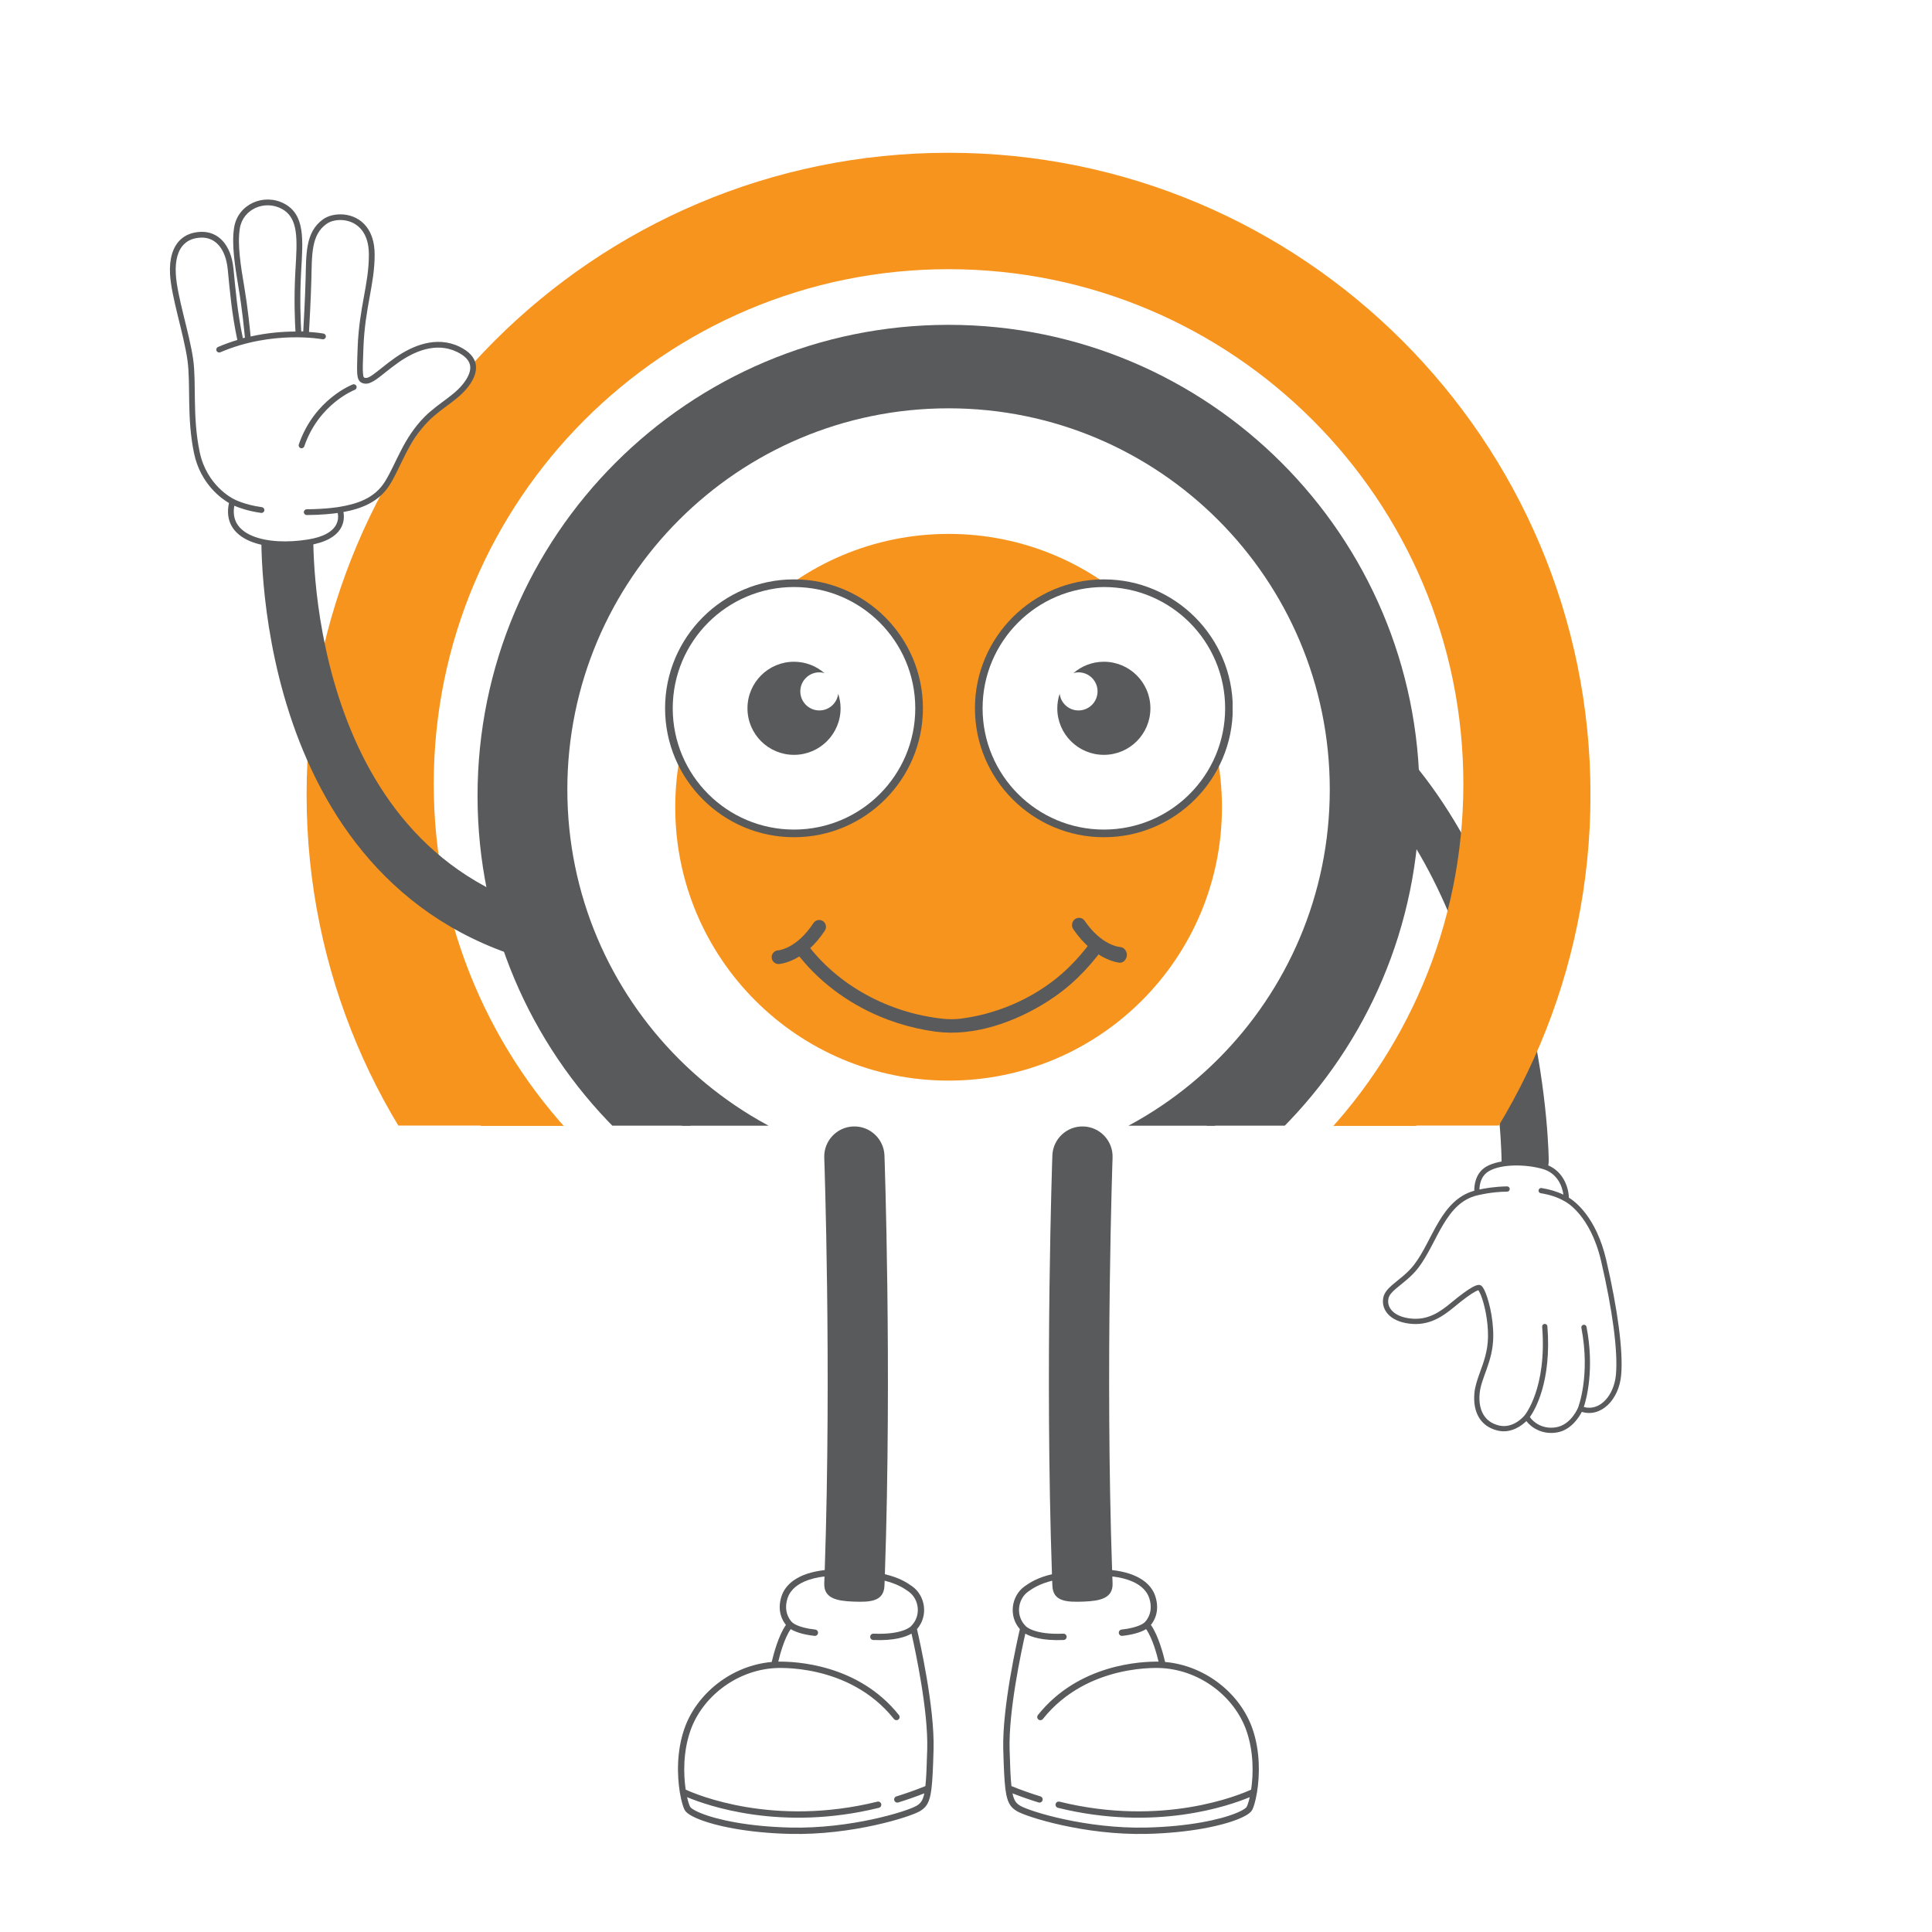
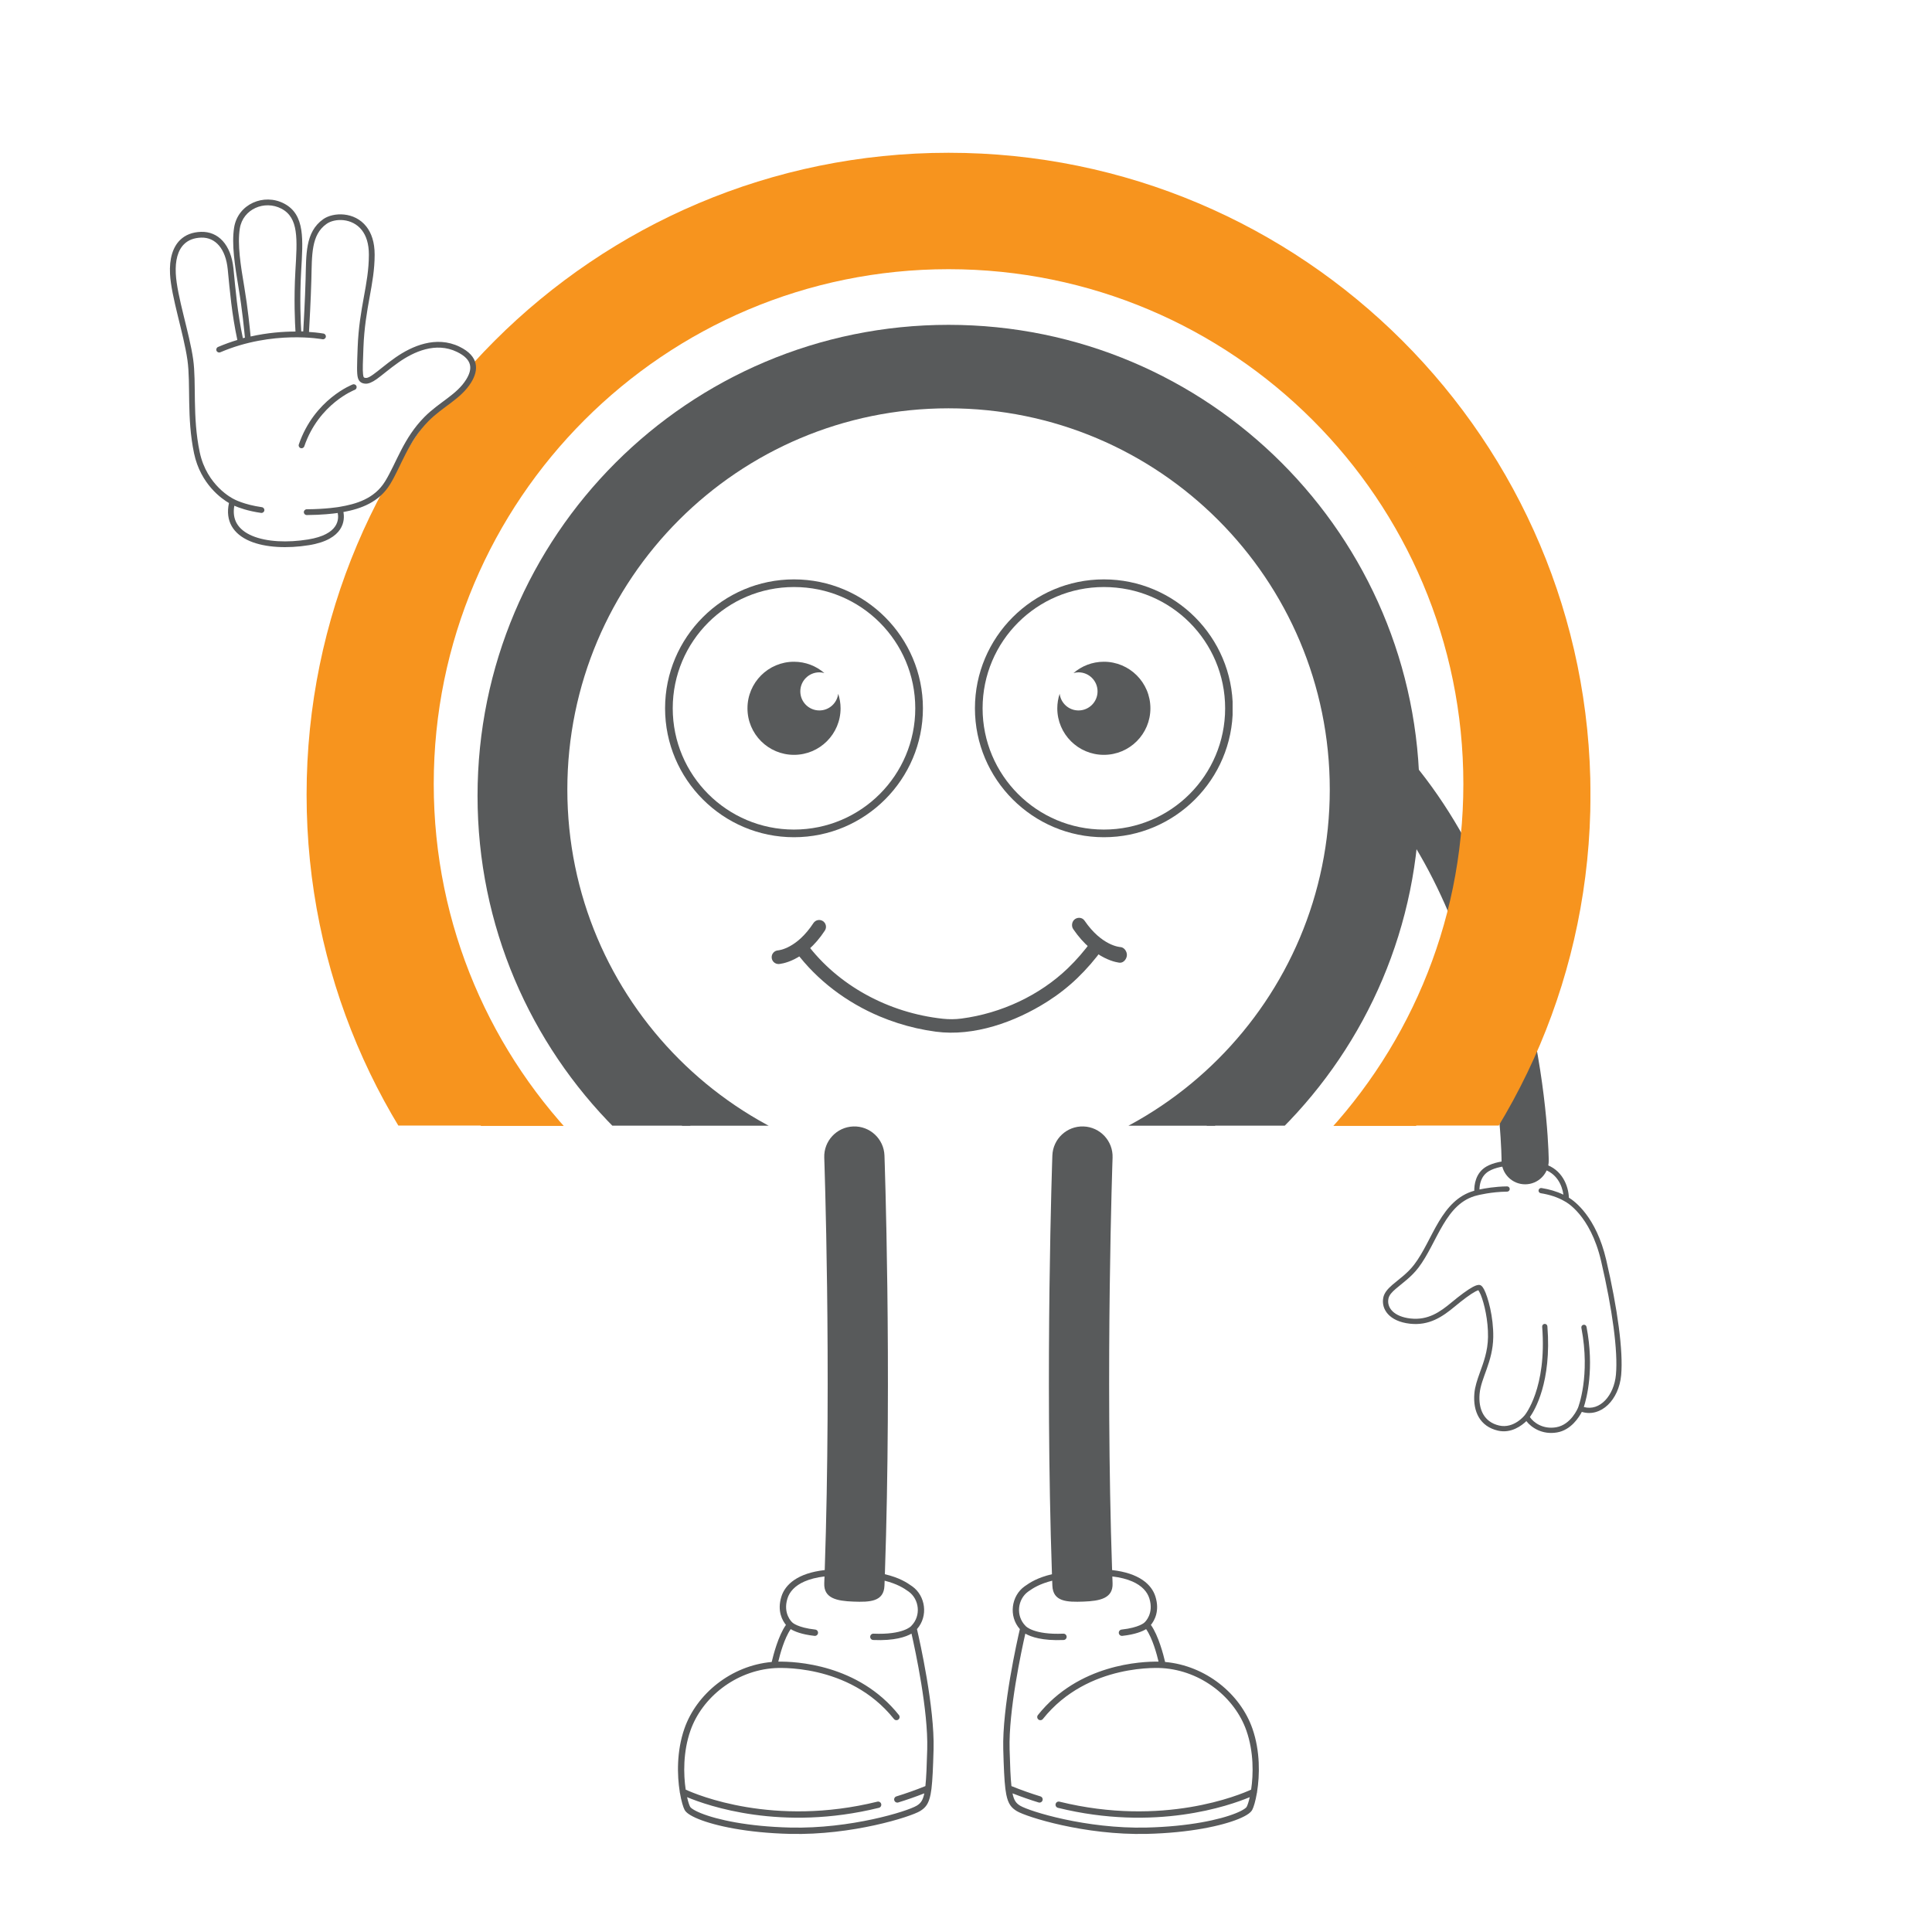
<svg xmlns="http://www.w3.org/2000/svg" width="4000" zoomAndPan="magnify" viewBox="0 0 3000 3000" height="4000" preserveAspectRatio="xMidYMid meet" version="1.2">
  <defs>
    <clipPath id="f72f9fbbc8">
      <path d="M 1048.508 829.047 L 1897.43 829.047 L 1897.43 1677.969 L 1048.508 1677.969 Z M 1048.508 829.047 " />
    </clipPath>
    <clipPath id="3a2217a542">
      <path d="M 1472.969 829.047 C 1238.543 829.047 1048.508 1019.086 1048.508 1253.508 C 1048.508 1487.934 1238.543 1677.969 1472.969 1677.969 C 1707.391 1677.969 1897.43 1487.934 1897.43 1253.508 C 1897.43 1019.086 1707.391 829.047 1472.969 829.047 Z M 1472.969 829.047 " />
    </clipPath>
    <clipPath id="dc051d32ef">
-       <path d="M 0.508 0.047 L 849.43 0.047 L 849.43 848.969 L 0.508 848.969 Z M 0.508 0.047 " />
-     </clipPath>
+       </clipPath>
    <clipPath id="c6bde3683e">
      <path d="M 424.969 0.047 C 190.543 0.047 0.508 190.086 0.508 424.508 C 0.508 658.934 190.543 848.969 424.969 848.969 C 659.391 848.969 849.43 658.934 849.43 424.508 C 849.43 190.086 659.391 0.047 424.969 0.047 Z M 424.969 0.047 " />
    </clipPath>
    <clipPath id="bea134ed29">
      <rect x="0" width="850" y="0" height="849" />
    </clipPath>
    <clipPath id="84fc7a7d56">
      <path d="M 2098 1136 L 2405 1136 L 2405 1839 L 2098 1839 Z M 2098 1136 " />
    </clipPath>
    <clipPath id="67d24a0da4">
      <path d="M 2099.855 1126.215 L 2644.707 1199.434 L 2503.867 2247.512 L 1959.016 2174.293 Z M 2099.855 1126.215 " />
    </clipPath>
    <clipPath id="cc172d9e69">
      <path d="M 2099.855 1126.215 L 2644.707 1199.434 L 2503.867 2247.512 L 1959.016 2174.293 Z M 2099.855 1126.215 " />
    </clipPath>
    <clipPath id="8d79edf500">
-       <path d="M 2151 1805 L 2514 1805 L 2514 2222 L 2151 2222 Z M 2151 1805 " />
-     </clipPath>
+       </clipPath>
    <clipPath id="2525b1ce7e">
      <path d="M 2099.855 1126.215 L 2644.707 1199.434 L 2503.867 2247.512 L 1959.016 2174.293 Z M 2099.855 1126.215 " />
    </clipPath>
    <clipPath id="3d0e41dd55">
      <path d="M 2099.855 1126.215 L 2644.707 1199.434 L 2503.867 2247.512 L 1959.016 2174.293 Z M 2099.855 1126.215 " />
    </clipPath>
    <clipPath id="5e96375b4d">
      <path d="M 2147 1801 L 2519 1801 L 2519 2226 L 2147 2226 Z M 2147 1801 " />
    </clipPath>
    <clipPath id="c572b54dc0">
      <path d="M 2099.855 1126.215 L 2644.707 1199.434 L 2503.867 2247.512 L 1959.016 2174.293 Z M 2099.855 1126.215 " />
    </clipPath>
    <clipPath id="43f8274f11">
      <path d="M 2099.855 1126.215 L 2644.707 1199.434 L 2503.867 2247.512 L 1959.016 2174.293 Z M 2099.855 1126.215 " />
    </clipPath>
    <clipPath id="d9f6206d08">
      <path d="M 573.59 318.074 L 2372.09 318.074 L 2372.09 1748.324 L 573.59 1748.324 Z M 573.59 318.074 " />
    </clipPath>
    <clipPath id="097f0a009a">
      <path d="M 741.523 504.402 L 2204.773 504.402 L 2204.773 1747.898 L 741.523 1747.898 Z M 741.523 504.402 " />
    </clipPath>
    <clipPath id="9336e509f5">
      <path d="M 476.078 237.227 L 2469.578 237.227 L 2469.578 1747.727 L 476.078 1747.727 Z M 476.078 237.227 " />
    </clipPath>
    <clipPath id="b4a37d1265">
      <path d="M 806.977 560.039 L 2138.977 560.039 L 2138.977 1748.039 L 806.977 1748.039 Z M 806.977 560.039 " />
    </clipPath>
    <clipPath id="5981a80670">
      <path d="M 1032.738 899.449 L 1434 899.449 L 1434 1301 L 1032.738 1301 Z M 1032.738 899.449 " />
    </clipPath>
    <clipPath id="91dd5097ff">
      <path d="M 1513 899.449 L 1913.988 899.449 L 1913.988 1301 L 1513 1301 Z M 1513 899.449 " />
    </clipPath>
    <clipPath id="6c491fac3e">
      <path d="M 262.34 309 L 881 309 L 881 1495 L 262.34 1495 Z M 262.34 309 " />
    </clipPath>
    <clipPath id="f22dfe1a98">
      <path d="M 143 472 L 618.801 472 L 618.801 1185.48 L 143 1185.48 Z M 143 472 " />
    </clipPath>
    <clipPath id="0e2d46f8de">
      <path d="M 1 0.602 L 478 0.602 L 478 541 L 1 541 Z M 1 0.602 " />
    </clipPath>
    <clipPath id="d4677e6ac2">
      <rect x="0" width="619" y="0" height="1186" />
    </clipPath>
  </defs>
  <g id="a97d4ff998">
-     <rect x="0" width="3000" y="0" height="3000" style="fill:#ffffff;fill-opacity:1;stroke:none;" />
    <rect x="0" width="3000" y="0" height="3000" style="fill:#ffffff;fill-opacity:1;stroke:none;" />
    <g clip-rule="nonzero" clip-path="url(#f72f9fbbc8)">
      <g clip-rule="nonzero" clip-path="url(#3a2217a542)">
        <g transform="matrix(1,0,0,1,1048,829)">
          <g clip-path="url(#bea134ed29)">
            <g clip-rule="nonzero" clip-path="url(#dc051d32ef)">
              <g clip-rule="nonzero" clip-path="url(#c6bde3683e)">
                <path style=" stroke:none;fill-rule:nonzero;fill:#f7941e;fill-opacity:1;" d="M 0.508 0.047 L 849.43 0.047 L 849.43 848.969 L 0.508 848.969 Z M 0.508 0.047 " />
              </g>
            </g>
          </g>
        </g>
      </g>
    </g>
    <g clip-rule="nonzero" clip-path="url(#84fc7a7d56)">
      <g clip-rule="nonzero" clip-path="url(#67d24a0da4)">
        <g clip-rule="nonzero" clip-path="url(#cc172d9e69)">
          <path style=" stroke:none;fill-rule:evenodd;fill:#585a5b;fill-opacity:1;" d="M 2404.875 1802.262 C 2404.875 1802.262 2403.02 1399.219 2161.707 1147.727 C 2147.711 1133.145 2124.504 1132.664 2109.914 1146.66 C 2095.332 1160.656 2094.852 1183.863 2108.848 1198.453 C 2331.336 1430.324 2331.613 1802.465 2331.613 1802.465 C 2331.668 1822.68 2348.125 1839.047 2368.344 1838.992 C 2388.559 1838.938 2404.93 1822.477 2404.875 1802.262 Z M 2404.875 1802.262 " />
        </g>
      </g>
    </g>
    <g clip-rule="nonzero" clip-path="url(#8d79edf500)">
      <g clip-rule="nonzero" clip-path="url(#2525b1ce7e)">
        <g clip-rule="nonzero" clip-path="url(#3d0e41dd55)">
          <path style=" stroke:none;fill-rule:evenodd;fill:#ffffff;fill-opacity:1;" d="M 2293.492 1852.086 C 2293.492 1852.086 2290.129 1826.492 2310.098 1814.934 C 2330.066 1803.371 2369.215 1803.41 2396.605 1811.262 C 2424 1819.113 2432.297 1845.707 2432.133 1862.117 C 2432.133 1862.117 2472.602 1881.996 2490.129 1957.176 C 2507.652 2032.352 2516.633 2097.988 2513.27 2134.957 C 2509.914 2171.918 2482.895 2198.871 2454.156 2187.324 C 2454.156 2187.324 2442.609 2215.832 2417.23 2220.25 C 2392.488 2224.551 2375.41 2209.523 2370.766 2200.078 C 2370.766 2200.078 2352.32 2223.438 2326.859 2217.504 C 2301.062 2211.492 2291.27 2189.98 2293.441 2164.156 C 2295.613 2138.328 2314.098 2114.023 2314.645 2076.133 C 2315.191 2038.254 2302.066 2000.094 2296.848 1999.27 C 2291.633 1998.453 2274.742 2010.367 2256.414 2025.613 C 2238.078 2040.848 2218.457 2054.602 2189.773 2051.398 C 2161.082 2048.195 2148.738 2031.98 2151.945 2015.766 C 2155.16 1999.551 2180.836 1990.094 2199.156 1966.148 C 2228.805 1927.387 2240.781 1864.184 2293.492 1852.086 Z M 2293.492 1852.086 " />
        </g>
      </g>
    </g>
    <g clip-rule="nonzero" clip-path="url(#5e96375b4d)">
      <g clip-rule="nonzero" clip-path="url(#c572b54dc0)">
        <g clip-rule="nonzero" clip-path="url(#43f8274f11)">
          <path style=" stroke:none;fill-rule:evenodd;fill:#585a5b;fill-opacity:1;" d="M 2289.25 1848.961 C 2263.688 1856.035 2247.488 1874.852 2234.184 1897.02 C 2220.977 1919.051 2210.664 1944.406 2195.922 1963.672 C 2185.121 1977.785 2171.688 1986.738 2162.016 1995.113 C 2154.648 2001.488 2149.395 2007.703 2147.957 2014.977 C 2144.387 2033.027 2157.371 2051.879 2189.316 2055.445 C 2219.281 2058.793 2239.867 2044.66 2259.012 2028.738 C 2271.582 2018.293 2283.434 2009.41 2291.18 2005.316 C 2292.637 2004.543 2293.922 2003.957 2295.016 2003.598 C 2295.215 2003.535 2295.387 2003.465 2295.555 2003.41 C 2296.277 2004.562 2298.09 2007.543 2299.324 2010.598 C 2304.805 2024.16 2310.949 2050.184 2310.574 2076.074 C 2310.25 2098.285 2303.566 2115.699 2297.855 2131.543 C 2293.832 2142.715 2290.281 2153.145 2289.383 2163.812 C 2287.031 2191.82 2297.965 2214.949 2325.934 2221.465 C 2346.578 2226.273 2363.035 2213.551 2370.145 2206.672 C 2377.754 2216.613 2394.723 2228.297 2417.926 2224.262 C 2439.586 2220.488 2451.996 2200.559 2456.242 2192.371 C 2486.004 2201.379 2513.832 2173.75 2517.328 2135.32 C 2520.711 2098.09 2511.746 2031.969 2494.094 1956.25 C 2478.523 1889.457 2445.113 1865.168 2436.168 1859.727 C 2435.531 1841.938 2425.98 1815.449 2397.727 1807.348 C 2369.328 1799.207 2328.762 1799.422 2308.059 1811.41 C 2290.754 1821.426 2289.125 1840.883 2289.25 1848.961 Z M 2427.625 1855.066 C 2425.695 1840.273 2417.082 1821.363 2395.488 1815.176 C 2369.094 1807.609 2331.375 1807.312 2312.137 1818.453 C 2299.309 1825.879 2297.391 1839.844 2297.316 1847.031 C 2305.125 1845.371 2321.523 1842.426 2340.188 1842.23 C 2342.438 1842.207 2344.277 1844.008 2344.297 1846.258 C 2344.324 1848.504 2342.52 1850.344 2340.273 1850.371 C 2315.273 1850.625 2294.523 1856.023 2294.523 1856.023 L 2294.402 1856.051 C 2269.199 1861.836 2253.879 1880.016 2241.168 1901.207 C 2227.797 1923.496 2217.301 1949.125 2202.383 1968.621 C 2191.203 1983.238 2177.359 1992.594 2167.34 2001.27 C 2161.57 2006.266 2157.07 2010.859 2155.941 2016.559 C 2153.098 2030.934 2164.777 2044.516 2190.219 2047.359 C 2217.629 2050.418 2236.297 2037.043 2253.812 2022.48 C 2266.906 2011.59 2279.301 2002.391 2287.371 1998.117 C 2291.852 1995.754 2295.41 1994.926 2297.477 1995.254 C 2298.391 1995.391 2299.441 1995.809 2300.504 1996.707 C 2301.617 1997.652 2302.984 1999.438 2304.355 2002.043 C 2310.535 2013.758 2319.164 2045.062 2318.715 2076.195 C 2318.434 2095.645 2313.578 2111.609 2308.488 2126.023 C 2303.652 2139.707 2298.559 2151.906 2297.496 2164.492 C 2295.512 2188.145 2304.164 2208.035 2327.777 2213.539 C 2350.895 2218.918 2367.57 2197.559 2367.57 2197.559 L 2367.652 2197.457 C 2367.652 2197.457 2402.219 2155.91 2394.672 2060.105 C 2394.496 2057.867 2396.168 2055.906 2398.41 2055.73 C 2400.648 2055.551 2402.609 2057.23 2402.785 2059.469 C 2409.617 2146.223 2382.844 2190.25 2375.625 2200.387 C 2381.121 2208.82 2395.945 2219.816 2416.527 2216.238 C 2439.566 2212.23 2450.094 2186.512 2450.379 2185.812 C 2450.379 2185.812 2469.918 2136.75 2455.562 2061.863 C 2455.137 2059.656 2456.582 2057.523 2458.793 2057.102 C 2460.996 2056.676 2463.133 2058.121 2463.551 2060.332 C 2475.988 2125.176 2463.734 2171.336 2459.352 2184.801 C 2484.277 2191.746 2506.277 2166.957 2509.219 2134.586 C 2512.555 2097.887 2503.562 2032.734 2486.168 1958.094 C 2469.312 1885.809 2430.926 1866.07 2430.348 1865.777 L 2430.191 1865.695 L 2430.102 1865.641 C 2430.086 1865.633 2430.066 1865.621 2430.047 1865.613 C 2418.441 1858.734 2405.527 1854.93 2392.449 1852.82 C 2390.227 1852.461 2388.719 1850.367 2389.078 1848.152 C 2389.434 1845.934 2391.523 1844.422 2393.746 1844.785 C 2405.398 1846.664 2416.918 1849.832 2427.625 1855.066 Z M 2427.625 1855.066 " />
        </g>
      </g>
    </g>
    <g clip-rule="nonzero" clip-path="url(#d9f6206d08)">
      <path style=" stroke:none;fill-rule:nonzero;fill:#f7941e;fill-opacity:1;" d="M 1472.887 318.074 C 1721.234 318.074 1946.055 418.73 2108.789 581.465 C 2271.551 744.227 2372.207 969.047 2372.207 1217.371 C 2372.207 1465.695 2271.551 1690.535 2108.789 1853.273 C 1946.055 2016.035 1721.234 2116.691 1472.887 2116.691 C 1224.562 2116.691 999.746 2016.035 836.98 1853.273 C 674.246 1690.535 573.59 1465.695 573.59 1217.371 C 573.59 969.047 674.246 744.227 836.98 581.465 C 999.746 418.73 1224.562 318.074 1472.887 318.074 Z M 2038.145 652.137 C 1893.5 507.469 1693.637 417.992 1472.887 417.992 C 1252.16 417.992 1052.297 507.469 907.652 652.137 C 762.984 796.781 673.508 996.617 673.508 1217.371 C 673.508 1438.121 762.984 1637.984 907.652 1782.629 C 1052.297 1927.297 1252.16 2016.773 1472.887 2016.773 C 1693.637 2016.773 1893.5 1927.297 2038.145 1782.629 C 2182.812 1637.984 2272.289 1438.121 2272.289 1217.371 C 2272.289 996.617 2182.812 796.781 2038.145 652.137 " />
    </g>
    <g clip-rule="nonzero" clip-path="url(#097f0a009a)">
      <path style=" stroke:none;fill-rule:nonzero;fill:#585a5b;fill-opacity:1;" d="M 1472.898 504.402 C 1674.875 504.402 1857.715 586.262 1990.066 718.609 C 2122.434 850.98 2204.297 1033.82 2204.297 1235.777 C 2204.297 1437.73 2122.434 1620.59 1990.066 1752.941 C 1857.715 1885.312 1674.875 1967.172 1472.898 1967.172 C 1270.945 1967.172 1088.105 1885.312 955.734 1752.941 C 823.387 1620.59 741.523 1437.73 741.523 1235.777 C 741.523 1033.82 823.387 850.98 955.734 718.609 C 1088.105 586.262 1270.945 504.402 1472.898 504.402 Z M 1932.609 776.086 C 1814.977 658.43 1652.434 585.66 1472.898 585.66 C 1293.387 585.66 1130.844 658.43 1013.211 776.086 C 895.555 893.719 822.785 1056.242 822.785 1235.777 C 822.785 1415.309 895.555 1577.852 1013.211 1695.488 C 1130.844 1813.145 1293.387 1885.91 1472.898 1885.91 C 1652.434 1885.91 1814.977 1813.145 1932.609 1695.488 C 2050.266 1577.852 2123.035 1415.309 2123.035 1235.777 C 2123.035 1056.242 2050.266 893.719 1932.609 776.086 " />
    </g>
    <g clip-rule="nonzero" clip-path="url(#9336e509f5)">
      <path style=" stroke:none;fill-rule:nonzero;fill:#f7941e;fill-opacity:1;" d="M 1472.879 237.227 C 1748.156 237.227 1997.348 348.797 2177.73 529.18 C 2358.137 709.586 2469.707 958.781 2469.707 1234.027 C 2469.707 1509.277 2358.137 1758.496 2177.73 1938.879 C 1997.348 2119.289 1748.156 2230.855 1472.879 2230.855 C 1197.633 2230.855 948.438 2119.289 768.031 1938.879 C 587.648 1758.496 476.078 1509.277 476.078 1234.027 C 476.078 958.781 587.648 709.586 768.031 529.18 C 948.438 348.797 1197.633 237.227 1472.879 237.227 Z M 2099.426 607.512 C 1939.098 447.156 1717.566 347.98 1472.879 347.98 C 1228.223 347.98 1006.688 447.156 846.363 607.512 C 686.008 767.836 586.832 989.344 586.832 1234.027 C 586.832 1478.715 686.008 1700.246 846.363 1860.574 C 1006.688 2020.93 1228.223 2120.105 1472.879 2120.105 C 1717.566 2120.105 1939.098 2020.93 2099.426 1860.574 C 2259.781 1700.246 2358.957 1478.715 2358.957 1234.027 C 2358.957 989.344 2259.781 767.836 2099.426 607.512 " />
    </g>
    <g clip-rule="nonzero" clip-path="url(#b4a37d1265)">
      <path style=" stroke:none;fill-rule:nonzero;fill:#585a5b;fill-opacity:1;" d="M 1472.906 560.039 C 1656.809 560.039 1823.289 634.578 1943.797 755.086 C 2064.32 875.609 2138.855 1042.09 2138.855 1225.973 C 2138.855 1409.855 2064.32 1576.355 1943.797 1696.863 C 1823.289 1817.387 1656.809 1891.922 1472.906 1891.922 C 1289.023 1891.922 1122.543 1817.387 1002.02 1696.863 C 881.512 1576.355 806.977 1409.855 806.977 1225.973 C 806.977 1042.09 881.512 875.609 1002.02 755.086 C 1122.543 634.578 1289.023 560.039 1472.906 560.039 Z M 1891.484 807.414 C 1784.375 700.289 1636.375 634.031 1472.906 634.031 C 1309.457 634.031 1161.457 700.289 1054.348 807.414 C 947.223 914.523 880.965 1062.504 880.965 1225.973 C 880.965 1389.441 947.223 1537.441 1054.348 1644.551 C 1161.457 1751.676 1309.457 1817.934 1472.906 1817.934 C 1636.375 1817.934 1784.375 1751.676 1891.484 1644.551 C 1998.609 1537.441 2064.867 1389.441 2064.867 1225.973 C 2064.867 1062.504 1998.609 914.523 1891.484 807.414 " />
    </g>
    <path style=" stroke:none;fill-rule:evenodd;fill:#ffffff;fill-opacity:1;" d="M 1226.883 2522.844 C 1226.883 2522.844 1209.449 2508.012 1218.086 2480.523 C 1225.254 2457.715 1254.008 2437.848 1322.449 2442.297 C 1380.977 2446.094 1400.367 2457.793 1413.727 2467.332 C 1432.594 2480.812 1436.402 2510.305 1418.477 2528.23 C 1418.477 2528.23 1446.68 2645.496 1444.715 2716.336 C 1442.754 2787.18 1440.754 2799.191 1426.004 2808.086 C 1411.258 2816.98 1321.941 2845.023 1226.883 2842.738 C 1131.812 2840.453 1073.539 2819.336 1067.398 2808.086 C 1061.262 2796.836 1048.844 2739.023 1067.398 2685.781 C 1085.961 2632.535 1139.73 2589.371 1202.328 2585.344 C 1202.328 2585.344 1211.293 2540.898 1226.883 2522.844 Z M 1780.621 2522.844 C 1780.621 2522.844 1798.051 2508.012 1789.414 2480.523 C 1782.246 2457.715 1753.492 2437.848 1685.051 2442.297 C 1626.527 2446.094 1607.129 2457.793 1593.773 2467.332 C 1574.898 2480.812 1571.094 2510.305 1589.023 2528.23 C 1589.023 2528.23 1560.82 2645.496 1562.781 2716.336 C 1564.75 2787.18 1566.746 2799.191 1581.496 2808.086 C 1596.242 2816.98 1685.559 2845.023 1780.621 2842.738 C 1875.68 2840.453 1933.961 2819.336 1940.098 2808.086 C 1946.238 2796.836 1958.656 2739.023 1940.098 2685.781 C 1921.535 2632.535 1867.77 2589.371 1805.176 2585.344 C 1805.176 2585.344 1796.211 2540.898 1780.621 2522.844 Z M 1780.621 2522.844 " />
    <path style=" stroke:none;fill-rule:evenodd;fill:#585a5b;fill-opacity:1;" d="M 1280.633 2438 C 1238.527 2442.742 1219.258 2460.387 1213.391 2479.055 C 1206.238 2501.801 1215.176 2516.805 1220.406 2523.148 C 1208.539 2539.844 1200.75 2570.242 1198.312 2580.711 C 1135.281 2586.293 1081.551 2630.246 1062.75 2684.156 C 1050.414 2719.551 1051.469 2756.898 1055.48 2782.113 C 1055.453 2782.785 1055.566 2783.453 1055.805 2784.074 C 1057.996 2797.027 1060.93 2806.504 1063.082 2810.441 C 1064.074 2812.266 1065.98 2814.375 1068.969 2816.512 C 1072.52 2819.055 1077.797 2821.852 1084.742 2824.664 C 1110.281 2835.004 1159.391 2846.039 1226.762 2847.66 C 1323.113 2849.973 1413.598 2821.32 1428.547 2812.301 C 1437.016 2807.191 1442.004 2801.301 1444.984 2786.402 C 1445.492 2783.832 1445.949 2780.965 1446.352 2777.742 C 1446.379 2777.578 1446.398 2777.41 1446.41 2777.246 C 1448.027 2764.023 1448.852 2744.945 1449.637 2716.473 C 1451.441 2651.379 1427.988 2547.355 1423.879 2529.672 C 1441.785 2509.414 1437.078 2477.961 1416.582 2463.324 C 1407.836 2457.078 1396.586 2449.852 1374.027 2444.41 C 1385.055 2124.191 1373.395 1794.254 1373.395 1794.254 C 1372.48 1768.453 1350.793 1748.242 1324.992 1749.156 C 1299.191 1750.066 1278.984 1771.762 1279.898 1797.555 C 1279.898 1797.555 1291.371 2122.02 1280.633 2438 Z M 1633.477 2444.41 C 1622.445 2124.191 1634.105 1794.254 1634.105 1794.254 C 1635.02 1768.453 1656.707 1748.242 1682.508 1749.156 C 1708.312 1750.066 1728.516 1771.762 1727.602 1797.555 C 1727.602 1797.555 1716.129 2122.02 1726.867 2438 C 1768.973 2442.742 1788.246 2460.387 1794.109 2479.055 C 1801.258 2501.801 1792.324 2516.805 1787.098 2523.148 C 1798.957 2539.844 1806.75 2570.242 1809.184 2580.711 C 1872.219 2586.293 1925.949 2630.246 1944.75 2684.156 C 1957.086 2719.551 1956.027 2756.898 1952.023 2782.113 C 1952.051 2782.785 1951.934 2783.453 1951.699 2784.074 C 1949.508 2797.027 1946.574 2806.504 1944.418 2810.441 C 1943.426 2812.266 1941.512 2814.375 1938.531 2816.512 C 1934.98 2819.055 1929.703 2821.852 1922.758 2824.664 C 1897.215 2835.004 1848.109 2846.039 1780.742 2847.66 C 1684.387 2849.973 1593.902 2821.32 1578.953 2812.301 C 1570.484 2807.191 1565.488 2801.301 1562.52 2786.402 C 1562.008 2783.832 1561.551 2780.965 1561.148 2777.742 C 1561.121 2777.578 1561.102 2777.41 1561.09 2777.246 C 1559.469 2764.023 1558.652 2744.945 1557.859 2716.473 C 1556.059 2651.379 1579.516 2547.352 1583.629 2529.68 C 1565.711 2509.414 1570.418 2477.961 1590.914 2463.324 C 1599.664 2457.078 1610.91 2449.852 1633.477 2444.41 Z M 1727.215 2447.891 C 1727.34 2451.465 1727.465 2455.043 1727.602 2458.625 C 1728.461 2481.773 1708.312 2486 1682.508 2486.957 C 1656.707 2487.918 1635.039 2487.188 1634.105 2462.094 C 1634.012 2459.559 1633.922 2457.012 1633.832 2454.496 C 1614.523 2459.418 1604.492 2465.73 1596.637 2471.34 C 1580.098 2483.152 1576.789 2508.992 1592.473 2524.719 C 1592.539 2524.785 1592.605 2524.852 1592.664 2524.922 L 1592.738 2525 L 1592.82 2525.094 C 1592.82 2525.094 1605.004 2538.75 1651.129 2536.75 C 1653.844 2536.633 1656.145 2538.738 1656.262 2541.457 C 1656.375 2544.172 1654.273 2546.473 1651.555 2546.586 C 1618.332 2548.027 1600.652 2541.629 1592.117 2536.684 C 1586.074 2563.262 1566.043 2656.387 1567.703 2716.199 C 1568.434 2742.52 1569.148 2760.625 1570.543 2773.43 C 1585.832 2779.598 1600.855 2784.898 1615.582 2789.43 C 1618.184 2790.227 1619.645 2792.984 1618.84 2795.582 C 1618.043 2798.184 1615.285 2799.637 1612.688 2798.84 C 1599.426 2794.766 1585.93 2790.066 1572.219 2784.695 C 1574.422 2795.578 1577.801 2800.109 1584.039 2803.867 C 1598.586 2812.645 1686.727 2840.07 1780.504 2837.816 C 1846.219 2836.234 1894.148 2825.621 1919.062 2815.535 C 1925.094 2813.098 1929.707 2810.719 1932.797 2808.508 C 1934.234 2807.477 1935.297 2806.602 1935.773 2805.723 C 1937.211 2803.094 1938.988 2797.824 1940.598 2790.617 C 1908.926 2803.879 1793.836 2844.398 1642.777 2807.168 C 1640.133 2806.52 1638.523 2803.852 1639.172 2801.215 C 1639.82 2798.57 1642.488 2796.957 1645.133 2797.609 C 1806.242 2837.312 1925.527 2786.84 1942.75 2778.93 C 1946.289 2755.305 1946.969 2720.445 1935.449 2687.402 C 1917.484 2635.883 1865.43 2594.156 1804.863 2590.258 L 1804.789 2590.254 C 1804.789 2590.254 1689.512 2581.117 1619.379 2669.254 C 1617.688 2671.379 1614.582 2671.73 1612.457 2670.039 C 1610.332 2668.348 1609.98 2665.25 1611.672 2663.121 C 1674.801 2583.793 1772.875 2579.762 1798.996 2580.184 C 1796.297 2568.738 1789.641 2543.984 1779.68 2529.68 C 1774.199 2533.047 1763.078 2537.938 1742.715 2540.172 C 1740.012 2540.469 1737.578 2538.52 1737.281 2535.816 C 1736.984 2533.113 1738.938 2530.68 1741.641 2530.383 C 1769.191 2527.359 1776.984 2519.523 1776.984 2519.523 L 1777.07 2519.43 C 1777.191 2519.309 1777.312 2519.191 1777.445 2519.082 C 1777.922 2518.648 1792.141 2505.637 1784.711 2482.004 C 1781.48 2471.719 1773.242 2462.25 1758.238 2455.699 C 1749.957 2452.086 1739.715 2449.379 1727.215 2447.891 Z M 1280.289 2447.891 C 1267.785 2449.379 1257.539 2452.086 1249.262 2455.699 C 1234.258 2462.25 1226.02 2471.719 1222.785 2482.004 C 1215.355 2505.637 1229.574 2518.648 1230.055 2519.082 C 1230.184 2519.191 1230.309 2519.309 1230.426 2519.43 L 1230.512 2519.523 C 1230.512 2519.523 1238.309 2527.359 1265.863 2530.383 C 1268.559 2530.68 1270.516 2533.113 1270.219 2535.816 C 1269.922 2538.52 1267.488 2540.469 1264.785 2540.172 C 1244.422 2537.938 1233.305 2533.047 1227.816 2529.68 C 1217.863 2543.984 1211.203 2568.738 1208.508 2580.184 C 1234.629 2579.762 1332.699 2583.793 1395.828 2663.125 C 1397.52 2665.25 1397.168 2668.348 1395.043 2670.039 C 1392.918 2671.73 1389.812 2671.379 1388.121 2669.254 C 1317.988 2581.117 1202.711 2590.254 1202.711 2590.254 L 1202.641 2590.258 C 1142.07 2594.156 1090.008 2635.883 1072.051 2687.402 C 1060.531 2720.445 1061.215 2755.305 1064.75 2778.93 C 1081.973 2786.84 1201.262 2837.312 1362.367 2797.609 C 1365.004 2796.957 1367.676 2798.57 1368.328 2801.215 C 1368.977 2803.852 1367.363 2806.52 1364.727 2807.168 C 1213.66 2844.398 1098.566 2803.879 1066.906 2790.617 C 1068.516 2797.824 1070.289 2803.094 1071.723 2805.723 C 1072.207 2806.602 1073.266 2807.477 1074.707 2808.508 C 1077.785 2810.719 1082.406 2813.098 1088.438 2815.535 C 1113.352 2825.621 1161.281 2836.234 1226.996 2837.816 C 1320.773 2840.07 1408.914 2812.645 1423.461 2803.867 C 1429.695 2800.109 1433.074 2795.578 1435.281 2784.695 C 1421.57 2790.07 1408.066 2794.766 1394.812 2798.84 C 1392.215 2799.637 1389.457 2798.184 1388.656 2795.582 C 1387.859 2792.984 1389.32 2790.227 1391.918 2789.43 C 1406.641 2784.898 1421.668 2779.598 1436.953 2773.43 C 1438.352 2760.625 1439.062 2742.52 1439.793 2716.199 C 1441.457 2656.387 1421.426 2563.262 1415.387 2536.684 C 1406.844 2541.629 1389.164 2548.027 1355.945 2546.586 C 1353.227 2546.473 1351.117 2544.172 1351.238 2541.457 C 1351.355 2538.738 1353.656 2536.633 1356.371 2536.75 C 1402.492 2538.75 1414.684 2525.094 1414.684 2525.094 L 1414.785 2524.973 L 1414.828 2524.922 C 1414.895 2524.852 1414.961 2524.785 1415.027 2524.719 C 1430.711 2508.992 1427.402 2483.152 1410.863 2471.34 C 1403.004 2465.73 1392.977 2459.418 1373.668 2454.496 C 1373.574 2457.016 1373.48 2459.559 1373.387 2462.094 C 1372.461 2487.188 1350.789 2487.918 1324.992 2486.957 C 1299.191 2486.004 1279.039 2481.773 1279.898 2458.625 C 1280.031 2455.043 1280.16 2451.465 1280.289 2447.891 Z M 1280.289 2447.891 " />
    <path style=" stroke:none;fill-rule:nonzero;fill:#585a5b;fill-opacity:1;" d="M 1739.32 1494.906 C 1739.207 1494.906 1739.09 1494.906 1738.969 1494.906 C 1737.375 1494.906 1699.805 1491.383 1666.512 1442.746 C 1663.195 1437.91 1664.422 1430.488 1669.258 1427.18 C 1674.098 1423.871 1680.699 1424.695 1684.016 1429.52 C 1710.836 1468.699 1738.637 1470.535 1739.801 1470.605 C 1745.605 1470.953 1750.113 1477.441 1749.84 1483.238 C 1749.59 1488.914 1744.961 1494.906 1739.32 1494.906 " />
    <path style=" stroke:none;fill-rule:nonzero;fill:#585a5b;fill-opacity:1;" d="M 1708.078 1457.23 C 1703.406 1455.09 1697.887 1456.941 1694.887 1461.121 C 1684.137 1476.082 1671.418 1490.762 1658.086 1503.57 C 1614.457 1545.512 1554.93 1573.488 1492.887 1581.625 C 1483.348 1582.875 1473.688 1582.934 1464.129 1581.914 C 1379.211 1572.836 1300.984 1529.926 1252.605 1465.203 C 1249.094 1460.508 1242.441 1459.547 1237.754 1463.051 C 1233.062 1466.566 1232.098 1473.211 1235.609 1477.898 C 1268.988 1522.477 1314.957 1556.809 1366.156 1578.348 C 1384.602 1586.105 1403.727 1592.219 1423.242 1596.625 C 1433.098 1598.844 1443.059 1600.633 1453.07 1601.965 C 1512.293 1609.875 1576.188 1587.008 1625.891 1555.523 C 1642.676 1544.887 1658.457 1532.645 1672.785 1518.863 C 1687.152 1505.055 1700.836 1489.238 1712.395 1473.113 C 1716.219 1467.781 1714.375 1460.105 1708.078 1457.23 " />
    <path style=" stroke:none;fill-rule:nonzero;fill:#585a5b;fill-opacity:1;" d="M 1208.84 1496.934 C 1203.242 1496.934 1198.555 1492.547 1198.254 1486.891 C 1197.938 1481.078 1202.367 1476.105 1208.172 1475.738 C 1209.586 1475.617 1237.203 1472.852 1263.109 1433.336 C 1266.324 1428.441 1272.887 1427.066 1277.801 1430.281 C 1282.695 1433.496 1284.066 1440.07 1280.852 1444.973 C 1248.535 1494.262 1210.992 1496.832 1209.414 1496.918 C 1209.219 1496.934 1209.027 1496.934 1208.84 1496.934 " />
    <g clip-rule="nonzero" clip-path="url(#5981a80670)">
      <path style=" stroke:none;fill-rule:nonzero;fill:#585a5b;fill-opacity:1;" d="M 1232.867 1300.039 C 1122.508 1300.039 1032.727 1210.234 1032.727 1099.848 C 1032.727 989.469 1122.516 899.656 1232.883 899.656 C 1343.293 899.656 1433.109 989.469 1433.109 1099.848 C 1433.109 1210.234 1343.285 1300.039 1232.867 1300.039 " />
    </g>
    <path style=" stroke:none;fill-rule:nonzero;fill:#ffffff;fill-opacity:1;" d="M 1421.227 1099.855 C 1421.227 995.84 1336.961 911.547 1232.891 911.547 C 1128.938 911.547 1044.617 995.84 1044.617 1099.855 C 1044.617 1203.855 1128.938 1288.148 1232.867 1288.148 C 1336.961 1288.148 1421.227 1203.855 1421.227 1099.855 " />
    <path style=" stroke:none;fill-rule:nonzero;fill:#585a5b;fill-opacity:1;" d="M 1232.902 1027.555 C 1250.98 1027.555 1267.43 1034.199 1280.086 1045.152 C 1277.586 1044.457 1275.039 1043.996 1272.305 1043.996 C 1255.984 1043.996 1242.715 1057.23 1242.715 1073.566 C 1242.715 1089.938 1255.984 1103.18 1272.297 1103.18 C 1287.441 1103.18 1299.762 1091.832 1301.57 1077.262 C 1303.891 1084.367 1305.238 1091.938 1305.238 1099.855 C 1305.238 1139.773 1272.852 1172.125 1232.902 1172.125 C 1193.008 1172.125 1160.633 1139.773 1160.676 1099.855 C 1160.633 1059.938 1192.977 1027.555 1232.902 1027.555 " />
    <g clip-rule="nonzero" clip-path="url(#91dd5097ff)">
      <path style=" stroke:none;fill-rule:nonzero;fill:#585a5b;fill-opacity:1;" d="M 1714.121 1300.039 C 1603.707 1300.039 1513.879 1210.234 1513.879 1099.848 C 1513.879 989.469 1603.699 899.656 1714.094 899.656 C 1824.473 899.656 1914.277 989.469 1914.277 1099.848 C 1914.277 1210.234 1824.488 1300.039 1714.121 1300.039 " />
    </g>
    <path style=" stroke:none;fill-rule:nonzero;fill:#ffffff;fill-opacity:1;" d="M 1525.77 1099.855 C 1525.77 995.84 1610.043 911.547 1714.094 911.547 C 1818.059 911.547 1902.387 995.84 1902.387 1099.855 C 1902.387 1203.855 1818.059 1288.148 1714.121 1288.148 C 1610.043 1288.148 1525.77 1203.855 1525.77 1099.855 " />
    <path style=" stroke:none;fill-rule:nonzero;fill:#585a5b;fill-opacity:1;" d="M 1714.094 1027.555 C 1696.027 1027.555 1679.578 1034.199 1666.914 1045.152 C 1669.41 1044.457 1671.957 1043.996 1674.68 1043.996 C 1691.004 1043.996 1704.27 1057.23 1704.27 1073.566 C 1704.27 1089.938 1691.004 1103.18 1674.699 1103.18 C 1659.562 1103.18 1647.234 1091.832 1645.426 1077.262 C 1643.121 1084.367 1641.758 1091.938 1641.758 1099.855 C 1641.758 1139.773 1674.152 1172.125 1714.078 1172.125 C 1753.988 1172.125 1786.363 1139.773 1786.336 1099.855 C 1786.363 1059.938 1754.027 1027.555 1714.094 1027.555 " />
    <g clip-rule="nonzero" clip-path="url(#6c491fac3e)">
      <g transform="matrix(1,0,0,1,262,309)">
        <g clip-path="url(#d4677e6ac2)">
          <g clip-rule="nonzero" clip-path="url(#f22dfe1a98)">
-             <path style=" stroke:none;fill-rule:evenodd;fill:#585a5b;fill-opacity:1;" d="M 224.594 514.098 C 224.594 514.098 219.906 637.406 264.211 774.102 C 307.336 907.16 397.438 1054.09 588.914 1106.105 C 610.402 1111.945 623.113 1134.133 617.273 1155.629 C 611.438 1177.117 589.246 1189.828 567.754 1183.988 C 344.621 1123.379 237.695 954.043 187.438 798.984 C 138.359 647.566 143.953 510.91 143.953 510.91 C 144.828 488.66 163.609 471.305 185.867 472.18 C 208.121 473.062 225.477 491.848 224.594 514.098 Z M 224.594 514.098 " />
-           </g>
+             </g>
          <path style=" stroke:none;fill-rule:evenodd;fill:#ffffff;fill-opacity:1;" d="M 265.668 482.516 C 265.668 482.516 281.875 522.645 217.023 533.121 C 152.172 543.605 83.301 527.734 98.715 469.781 C 98.715 469.781 55.387 449.309 43.73 394.074 C 32.074 338.844 38.773 286.695 33.508 249.57 C 27.656 208.297 8.281 151.402 6.488 116.141 C 4.621 79.48 19.32 56.465 50.262 55.496 C 74.531 54.738 92.637 73.824 96.082 108.82 C 99.531 143.82 102.355 178.734 111.684 221.477 L 123.133 218.859 C 123.133 218.859 119.586 176.906 113.062 138.27 C 107.102 102.965 101.957 70.316 105.949 45.125 C 111.281 11.52 148.402 -3.969 177.078 11.051 C 207.176 26.824 203.957 63.203 201.168 111.742 C 198.047 165.996 201.594 209.945 201.594 209.945 L 213.109 210.121 C 213.109 210.121 215.957 163.277 217 124.98 C 218.043 86.684 216.277 53.539 242.48 35 C 262.641 20.73 315.375 25.156 315.277 86.492 C 315.203 133.391 300.168 167.957 297.832 231.07 C 296.219 274.48 295.492 281.48 305.559 282.297 C 315.633 283.117 330.039 267.016 354.5 249.91 C 378.961 232.812 414.832 216.582 449.488 233.363 C 477.254 246.809 476.602 265.039 465.727 282.605 C 450.406 307.359 423.09 318.539 400.168 341.719 C 367.918 374.34 357.473 411.914 339.918 440.613 C 322.363 469.309 292.594 477.996 265.668 482.516 Z M 265.668 482.516 " />
          <g clip-rule="nonzero" clip-path="url(#0e2d46f8de)">
            <path style=" stroke:none;fill-rule:evenodd;fill:#585a5b;fill-opacity:1;" d="M 271.254 486.082 C 272.422 492.238 272.887 502.922 265.875 513.293 C 259.211 523.156 245.5 533.062 217.742 537.555 C 184.418 542.938 150.07 541.422 126.023 531.246 C 113.324 525.867 103.422 518.078 97.664 507.789 C 92.293 498.195 90.438 486.375 93.543 472.086 C 82.953 465.969 49.523 443.23 39.34 395.008 C 27.66 339.66 34.344 287.398 29.07 250.203 C 23.203 208.809 3.809 151.734 2.008 116.367 C 0.809 92.789 6.328 74.574 17.836 63.477 C 25.73 55.859 36.477 51.441 50.129 51.016 C 76.484 50.191 96.805 70.363 100.551 108.383 C 103.855 142.008 106.578 175.551 115.121 216.094 C 115.121 216.094 118.316 215.363 118.316 215.363 C 117.289 204.152 113.953 170.48 108.641 139.016 C 102.586 103.164 97.469 70.004 101.527 44.422 C 107.344 7.711 147.836 -9.328 179.16 7.082 C 195.555 15.672 203.047 29.77 205.887 48.43 C 208.535 65.82 207.062 87.367 205.641 111.996 C 203.098 156.195 205.012 193.508 205.781 205.52 C 205.781 205.52 208.887 205.574 208.887 205.574 C 209.609 193.184 211.668 156.164 212.516 124.859 C 213.051 105.445 212.895 87.34 215.902 71.73 C 219.09 55.16 225.785 41.316 239.887 31.34 C 255.418 20.352 288.523 19.273 306.941 42.863 C 314.609 52.684 319.793 66.836 319.762 86.5 C 319.688 133.449 304.648 168.051 302.309 231.238 C 301.52 252.57 300.902 264.961 301.762 272.121 C 302.082 274.754 302.273 276.395 303.379 277.203 C 304.02 277.672 304.879 277.742 305.922 277.832 C 309.184 278.094 312.84 275.801 317.512 272.516 C 326.188 266.406 337.246 256.504 351.93 246.238 C 377.539 228.336 415.156 211.762 451.441 229.328 C 466.977 236.852 474.285 245.992 476.465 255.434 C 478.656 264.934 475.668 275.074 469.543 284.965 C 461.582 297.816 450.566 307.199 438.504 316.324 C 427.059 324.992 414.652 333.441 403.359 344.875 C 371.387 377.203 361.141 414.512 343.746 442.953 C 326.473 471.188 298 481.09 271.254 486.082 Z M 217.816 206.457 C 218.523 194.383 220.617 156.82 221.484 125.105 C 222 106.223 221.785 88.605 224.707 73.426 C 227.441 59.219 232.973 47.219 245.07 38.66 C 257.766 29.668 284.805 29.086 299.875 48.379 C 306.555 56.938 310.82 69.344 310.797 86.488 C 310.719 133.336 295.688 167.855 293.348 230.906 C 292.352 257.746 291.848 271.086 293.715 277.645 C 294.656 280.953 296.164 283.039 298.086 284.441 C 299.91 285.773 302.215 286.527 305.199 286.77 C 310 287.16 315.781 284.699 322.676 279.848 C 331.344 273.746 342.395 263.848 357.07 253.59 C 380.383 237.289 414.5 221.406 447.531 237.398 C 459.762 243.32 466.012 250.02 467.73 257.445 C 469.43 264.812 466.664 272.574 461.914 280.242 C 454.551 292.141 444.25 300.73 433.094 309.176 C 421.316 318.086 408.602 326.816 396.98 338.566 C 364.438 371.473 353.801 409.32 336.094 438.273 C 319.301 465.727 290.68 473.773 264.93 478.098 L 264.887 478.105 C 264.887 478.105 245.059 481.617 214.258 481.801 C 211.781 481.816 209.785 483.84 209.797 486.312 C 209.816 488.789 211.836 490.785 214.312 490.77 C 237.742 490.633 255.012 488.605 262.434 487.551 C 263.328 492.012 263.863 500.262 258.449 508.27 C 252.656 516.84 240.426 524.801 216.309 528.699 C 184.777 533.793 152.27 532.613 129.52 522.988 C 118.82 518.457 110.34 512.074 105.488 503.414 C 101.355 496.023 99.938 487.023 101.852 476.293 C 108.906 479.395 122.848 484.496 143.402 487.438 C 145.855 487.789 148.129 486.082 148.477 483.629 C 148.828 481.184 147.121 478.91 144.676 478.562 C 116.191 474.484 101.312 466.105 100.969 465.91 C 100.918 465.879 100.863 465.852 100.816 465.82 C 100.746 465.785 100.68 465.75 100.609 465.719 C 99.633 465.246 59.141 445.391 48.121 393.152 C 36.488 338.035 43.203 285.984 37.949 248.941 C 32.117 207.789 12.758 151.07 10.965 115.91 C 9.922 95.496 14.094 79.543 24.059 69.934 C 30.488 63.738 39.301 60.324 50.406 59.977 C 72.574 59.281 88.473 77.281 91.625 109.266 C 94.988 143.453 97.77 177.57 106.551 218.906 C 96.699 221.867 86.66 225.449 76.555 229.773 C 74.281 230.746 73.227 233.387 74.199 235.66 C 75.176 237.938 77.812 238.988 80.086 238.02 C 161.402 203.223 238.703 217.781 238.703 217.781 C 241.129 218.234 243.477 216.637 243.938 214.203 C 244.398 211.773 242.793 209.422 240.367 208.965 C 240.367 208.965 231.992 207.379 217.816 206.457 Z M 288.891 296.34 C 288.891 296.34 233.254 317.66 210.492 384.031 C 209.691 386.371 207.137 387.621 204.797 386.82 C 202.461 386.016 201.211 383.461 202.008 381.121 C 226.238 310.461 285.699 287.961 285.699 287.961 C 288.016 287.086 290.605 288.246 291.488 290.555 C 292.371 292.871 291.203 295.465 288.891 296.344 Z M 127.156 213.508 C 126.008 201.262 122.688 168.34 117.484 137.523 C 111.613 102.762 106.449 70.629 110.383 45.824 C 115.215 15.324 148.969 1.387 174.996 15.027 C 188.695 22.203 194.648 34.18 197.023 49.781 C 199.594 66.664 198.062 87.578 196.691 111.488 C 194.145 155.773 196.016 193.242 196.816 205.805 C 177.641 205.852 153.488 207.605 127.156 213.508 Z M 127.156 213.508 " />
          </g>
        </g>
      </g>
    </g>
  </g>
</svg>